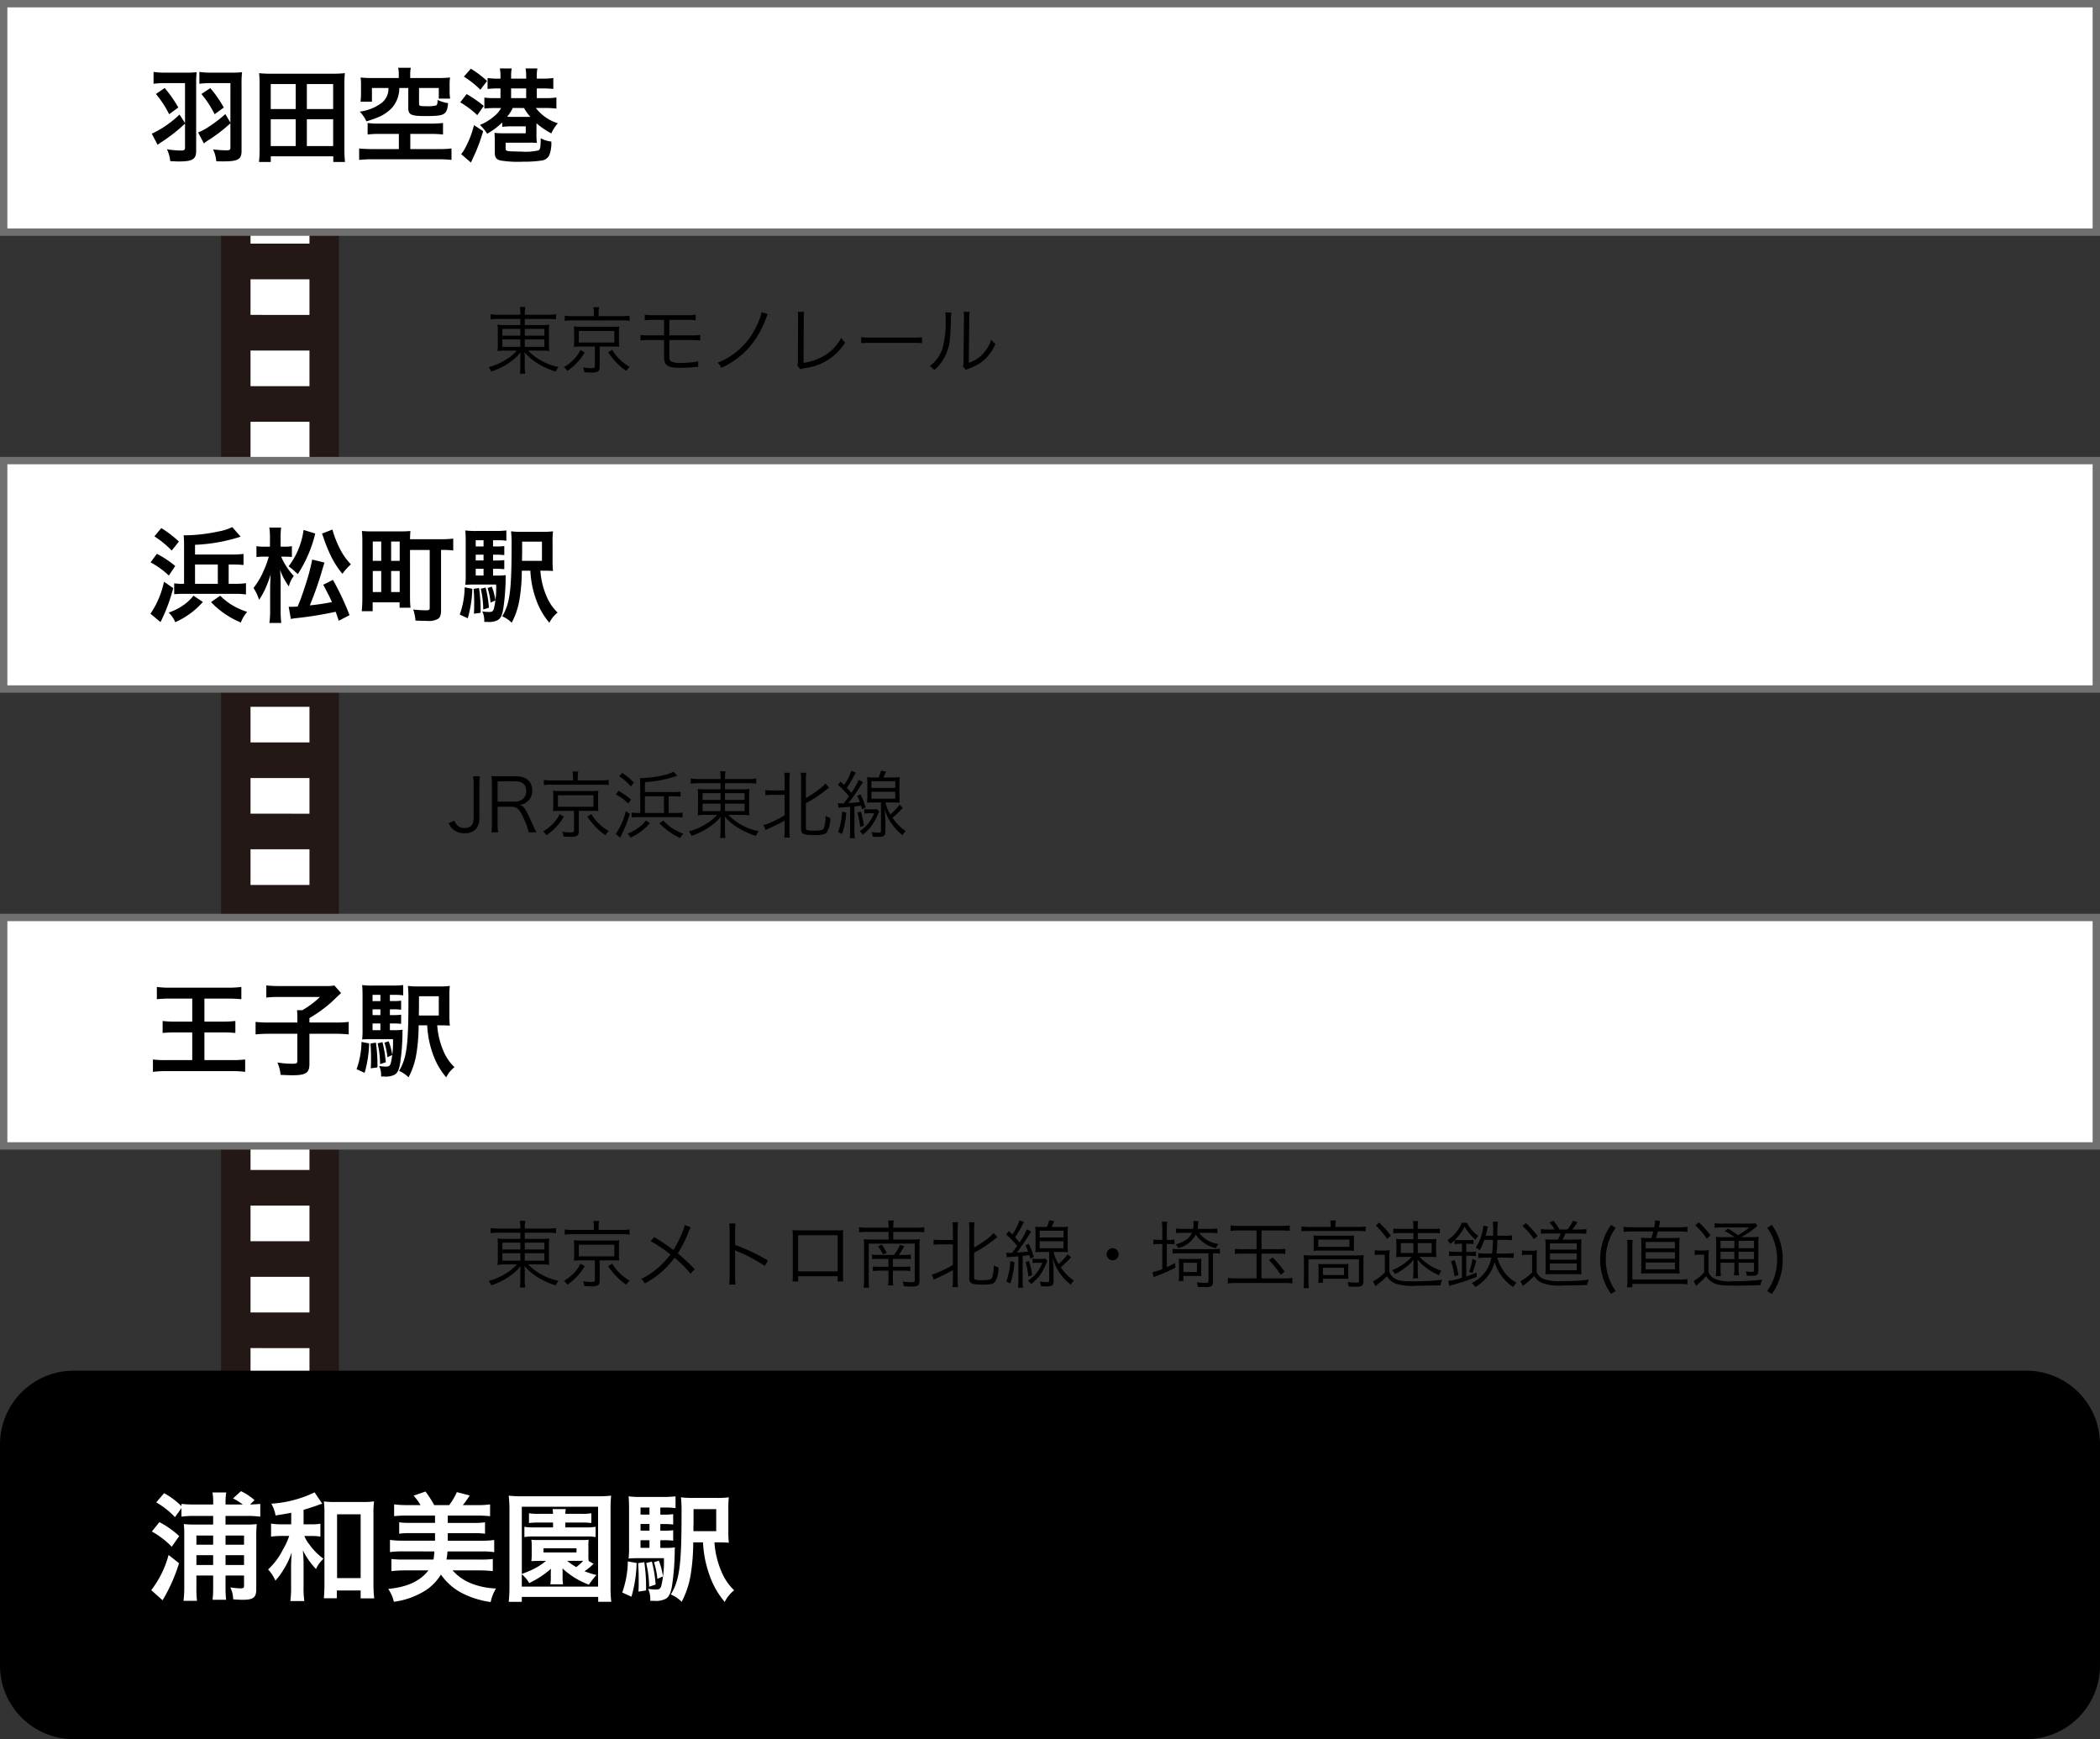
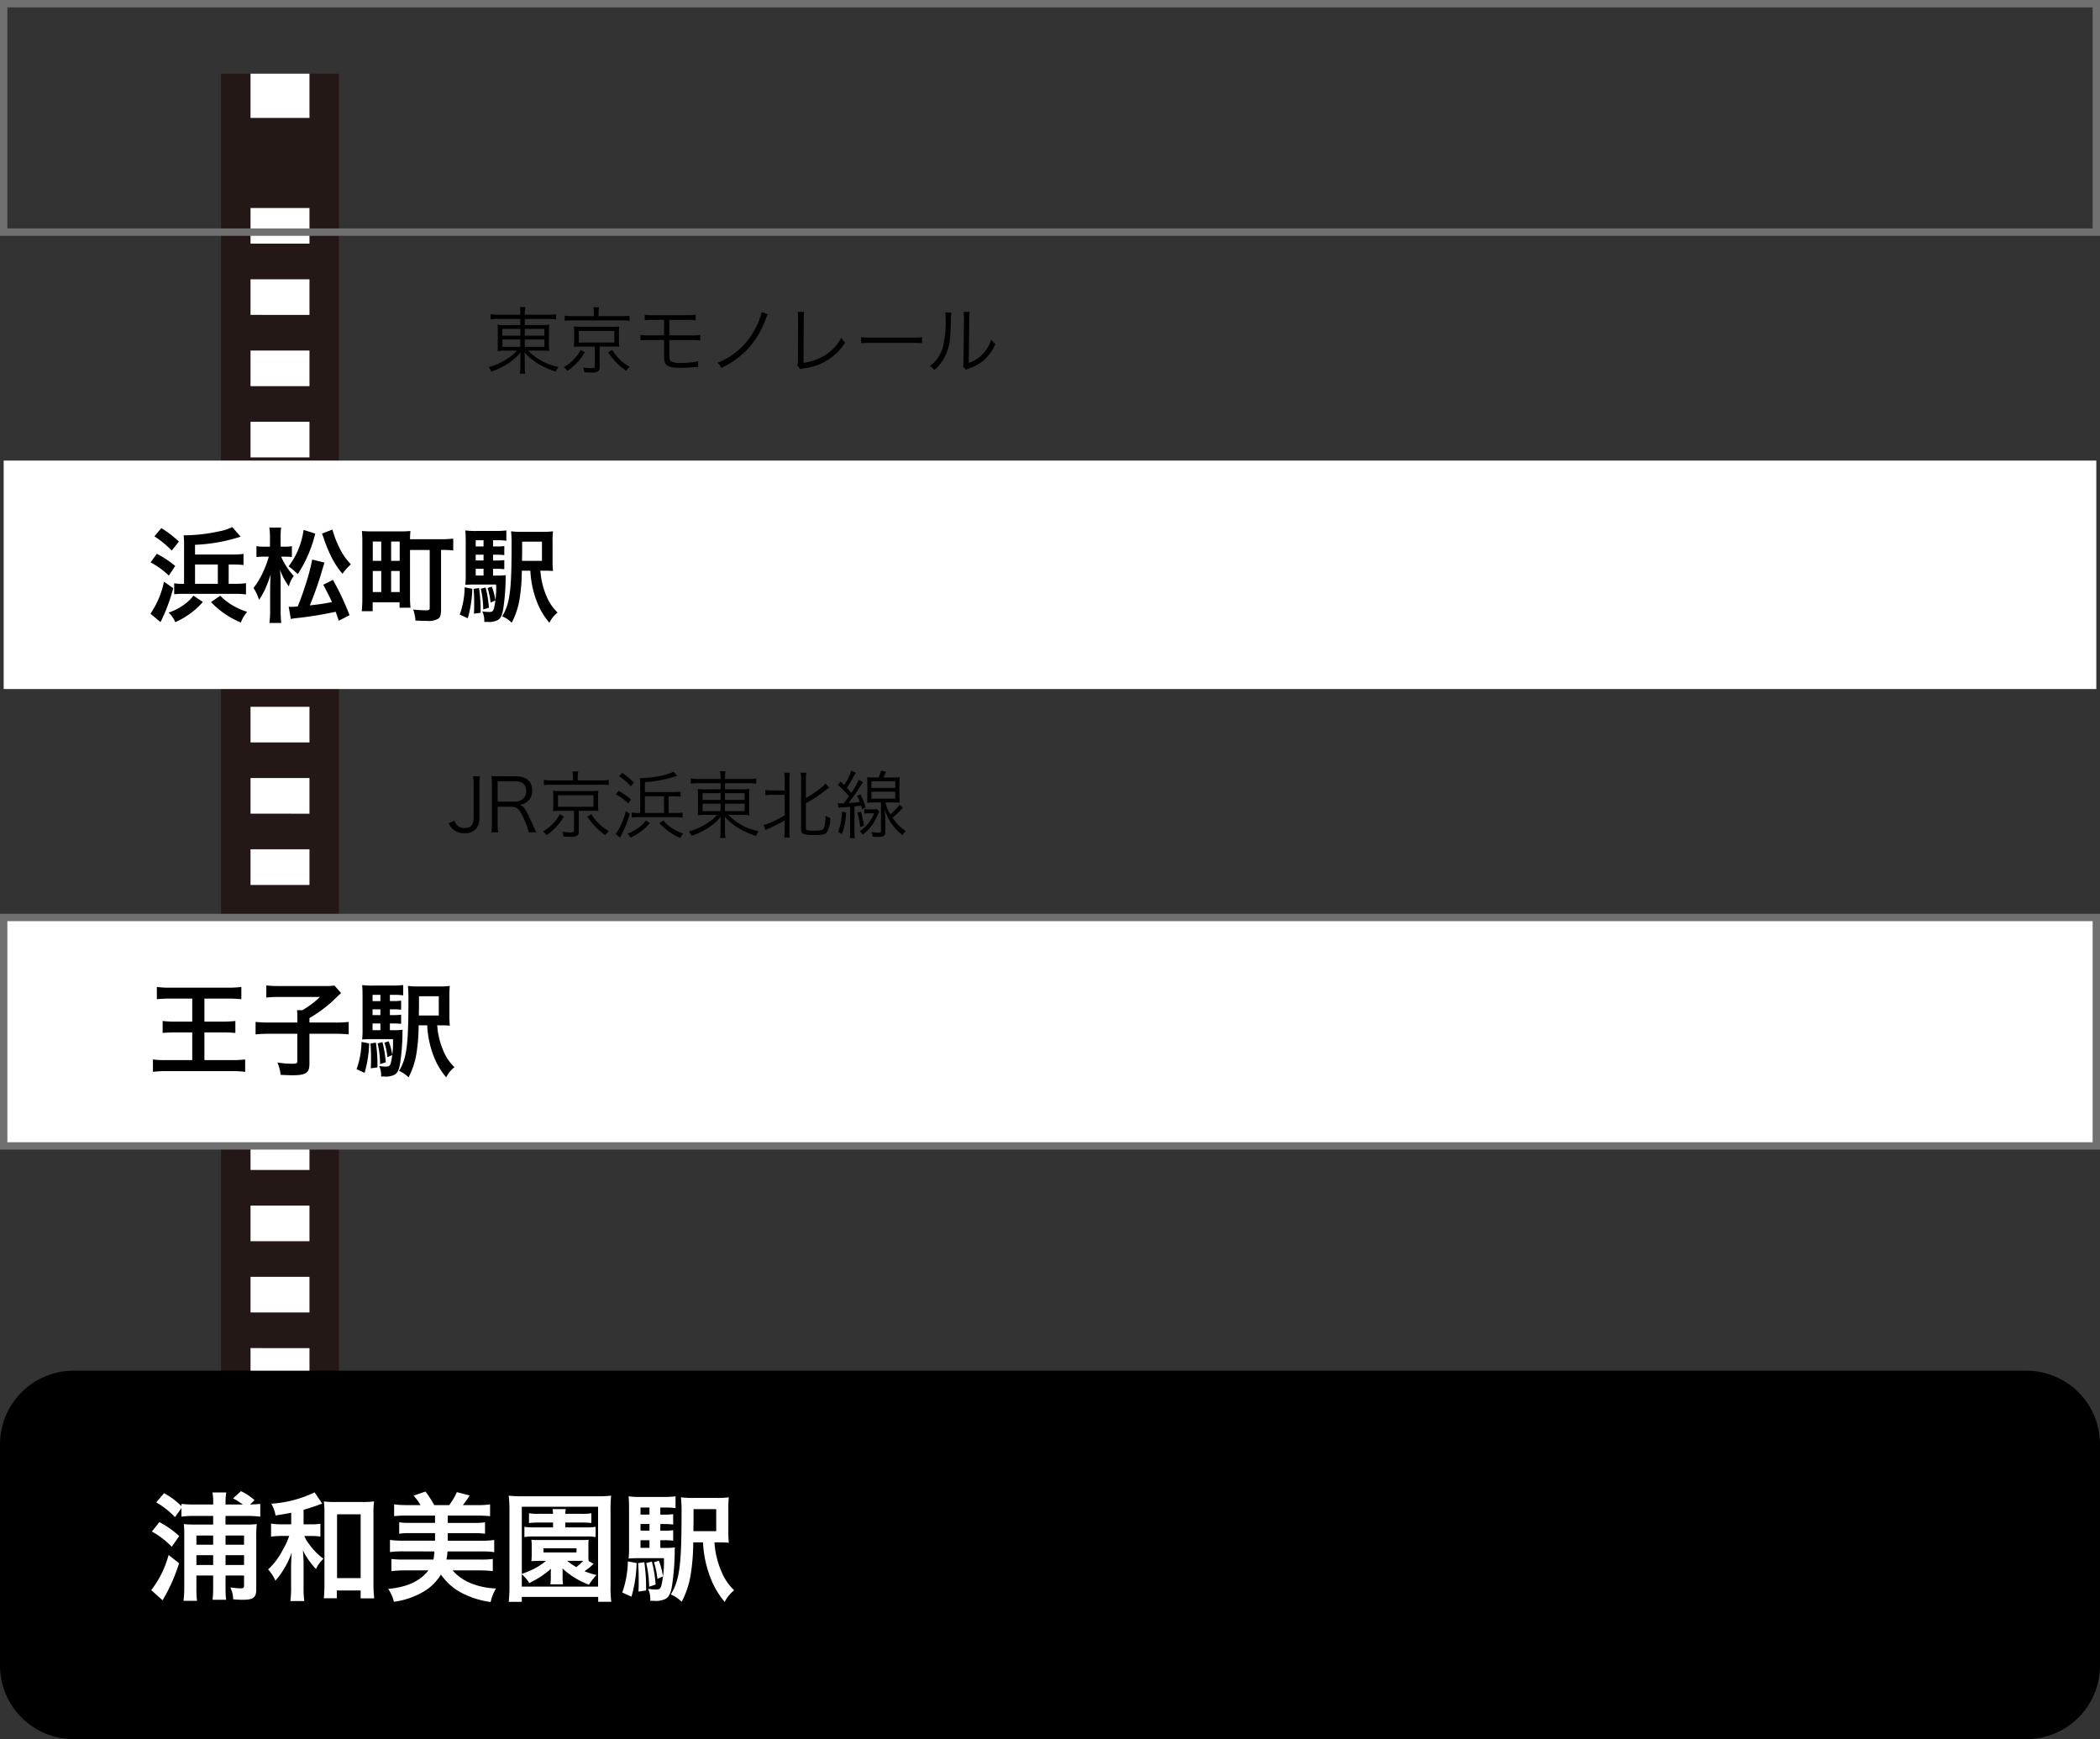
<svg xmlns="http://www.w3.org/2000/svg" width="285" height="236" viewBox="0 0 285 236">
  <rect x="0" y="0" width="285" height="236" fill="#333333" stroke="none" />
  <g id="グループ_958" data-name="グループ 958" transform="translate(-5826 -1155)">
    <path id="パス_30973" data-name="パス 30973" d="M0,0H196V16H0Z" transform="translate(5872 1165) rotate(90)" fill="#231815" />
    <path id="パス_30974" data-name="パス 30974" d="M0,0H6V8H0Z" transform="translate(5868 1165) rotate(90)" fill="#fff" />
    <path id="パス_29736" data-name="パス 29736" d="M177.771,12h-4.835V4h4.835ZM168.1,12h-4.835V4H168.1Zm-9.669,0H153.6V4h4.835Zm-9.669,0h-4.835V4h4.835Zm-9.669,0h-4.835V4h4.835Zm-9.67,0H124.59V4h4.835Zm-9.669,0h-4.835V4h4.835Zm-9.669,0h-4.835V4h4.835Zm-9.669,0H95.582V4h4.835Zm-9.669,0H85.913V4h4.835Zm-9.669,0H76.244V4h4.835Zm-9.669,0H66.574V4h4.835ZM61.74,12H56.905V4H61.74Zm-9.669,0H47.236V4h4.835ZM42.4,12H37.567V4H42.4Zm-9.67,0H27.9V4h4.835Zm-9.669,0H18.228V4h4.835Z" transform="translate(5872 1165) rotate(90)" fill="#fff" />
-     <path id="パス_30981" data-name="パス 30981" d="M0,0H6V8H0Z" transform="translate(5868 1355) rotate(90)" fill="#fff" />
    <g id="パス_30972" data-name="パス 30972" transform="translate(5826 1155)" fill="#fff">
-       <path d="M 284.5 31.5 L 0.5 31.5 L 0.5 0.5 L 284.5 0.5 L 284.5 31.5 Z" stroke="none" />
      <path d="M 1 1 L 1 31 L 284 31 L 284 1 L 1 1 M 0 0 L 285 0 L 285 32 L 0 32 L 0 0 Z" stroke="none" fill="#707070" />
    </g>
-     <path id="浦和レッズ_重点禁止6項目" data-name="浦和レッズ 重点禁止6項目" d="M5.11-4.3,4.368-5.46A13.9,13.9,0,0,1,.6-2.856l.784,1.5c.2-.14.294-.21.658-.448A21.925,21.925,0,0,0,5.11-4.228V-.952c0,.28-.126.378-.49.378A12.827,12.827,0,0,1,2.66-.742,4.993,4.993,0,0,1,3.108.868C3.738.9,4,.91,4.284.91,6.132.91,6.622.6,6.622-.518V-9.646a11.959,11.959,0,0,1,.07-1.554,13.472,13.472,0,0,1-1.6.056H2.38a9.237,9.237,0,0,1-1.54-.1v1.61a10.842,10.842,0,0,1,1.5-.084H5.11Zm6.16-.056-.686-1.162A18.548,18.548,0,0,1,8.54-3.934a8.733,8.733,0,0,1-1.652.91L7.672-1.54a6.881,6.881,0,0,1,.784-.546A21.567,21.567,0,0,0,11.27-4.27V-.952c0,.28-.112.35-.532.35a14.767,14.767,0,0,1-1.82-.126A4.7,4.7,0,0,1,9.352.882C9.8.9,9.982.9,10.262.9c2.044,0,2.52-.266,2.52-1.414V-9.646a11.444,11.444,0,0,1,.07-1.554,13.189,13.189,0,0,1-1.582.056H8.6a9.237,9.237,0,0,1-1.54-.1v1.61a11.065,11.065,0,0,1,1.512-.084h2.7ZM1.162-8.246A13.686,13.686,0,0,1,2.954-5.5L4.2-6.412A17.578,17.578,0,0,0,2.352-9.058Zm6.174,0A14.233,14.233,0,0,1,9.128-5.5l1.246-.91A16.214,16.214,0,0,0,8.54-9.044ZM26.824.98A15.315,15.315,0,0,1,26.74-.784V-9.59a11.993,11.993,0,0,1,.07-1.484A14.362,14.362,0,0,1,25.2-11H16.786a14.467,14.467,0,0,1-1.624-.07,12.658,12.658,0,0,1,.07,1.5V-.784A15.147,15.147,0,0,1,15.148.98h1.6V.21h8.484V.98ZM16.744-9.59h3.388V-6.2H16.744Zm4.9,0h3.57V-6.2h-3.57Zm-4.9,4.774h3.388v3.64H16.744Zm4.9,0h3.57v3.64h-3.57Zm12.474-5.6h-3.64a12.393,12.393,0,0,1-1.54-.07,7.4,7.4,0,0,1,.056,1.05V-8.33a7.364,7.364,0,0,1-.07,1.134h1.554V-9.058h2.24a2.439,2.439,0,0,1-1.092,2.142,6.41,6.41,0,0,1-2.8,1.064,4.772,4.772,0,0,1,.9,1.316,14.991,14.991,0,0,0,1.54-.532,5.488,5.488,0,0,0,1.96-1.33,4.105,4.105,0,0,0,.966-2.66h1.218v2.7c0,.924.378,1.106,2.254,1.106,1.694,0,2.254-.07,2.632-.336.308-.224.434-.574.518-1.414a5.146,5.146,0,0,1-1.428-.434c0,.5-.056.686-.238.756a5.076,5.076,0,0,1-1.162.1h-.07c-.238-.014-.406-.014-.5-.014-.448-.014-.546-.07-.546-.336V-9.058H39.55v1.442h1.54a6.1,6.1,0,0,1-.07-1.05v-.77a7.151,7.151,0,0,1,.056-1.05,12.531,12.531,0,0,1-1.54.07H35.672v-.476a4.2,4.2,0,0,1,.084-.91H34.034a3.727,3.727,0,0,1,.084.91Zm.014,7.588V-.77H30.478c-.6,0-1.428-.042-1.736-.084V.7A14.791,14.791,0,0,1,30.478.616H39.55A14.7,14.7,0,0,1,41.272.7V-.854A13.132,13.132,0,0,1,39.55-.77H35.686V-2.828h2.8a12.72,12.72,0,0,1,1.638.084V-4.312a13.271,13.271,0,0,1-1.652.084H31.36a10.265,10.265,0,0,1-1.47-.084v1.568a11.669,11.669,0,0,1,1.61-.084ZM48.006-6.342a3.455,3.455,0,0,1-.784.98,7.046,7.046,0,0,1-2.086,1.316,6.341,6.341,0,0,1,.98,1.19A9.558,9.558,0,0,0,48.16-4.382v.6a9.426,9.426,0,0,1,1.386-.07h1.806v.938H48.524a12.165,12.165,0,0,1-1.414-.056c.028.5.042.784.042,1.274V-.308c0,.658.182.924.728,1.078a14.766,14.766,0,0,0,3.178.168,14.945,14.945,0,0,0,2.45-.154,1.324,1.324,0,0,0,1.05-.742,4.691,4.691,0,0,0,.266-1.834,3.861,3.861,0,0,1-1.442-.448c-.014,1.274-.056,1.512-.322,1.652a7.983,7.983,0,0,1-2.394.154c-.5,0-1.47-.028-1.638-.056-.322-.056-.406-.112-.406-.336v-.812H51.73a11.092,11.092,0,0,1,1.134.028,8.234,8.234,0,0,1-.056-1.176V-4.27A10.581,10.581,0,0,0,54.824-2.9a5.2,5.2,0,0,1,.882-1.372,6.021,6.021,0,0,1-2.982-2.072h1.288a10.564,10.564,0,0,1,1.5.084V-7.77A9.375,9.375,0,0,1,54-7.686H52.85V-9h.9a13.234,13.234,0,0,1,1.344.07v-1.484a9.383,9.383,0,0,1-1.358.084H52.85v-.406a5.013,5.013,0,0,1,.084-.98h-1.61a4.963,4.963,0,0,1,.084.966v.42H49.364v-.406a5.013,5.013,0,0,1,.084-.98h-1.61a4.863,4.863,0,0,1,.084.966v.42h-.406a9.177,9.177,0,0,1-1.344-.084v1.484A12.009,12.009,0,0,1,47.516-9h.406v1.316h-.686a10.972,10.972,0,0,1-1.5-.07v1.484a13.748,13.748,0,0,1,1.5-.07Zm3.108,0a7.455,7.455,0,0,0,.854,1.2H49.532c-.308,0-.448,0-.7-.014a6.13,6.13,0,0,0,.756-1.19Zm-1.75-1.344V-9h2.044v1.316ZM42.952-10.6a12.275,12.275,0,0,1,2.24,1.778l.91-1.19a13.9,13.9,0,0,0-2.2-1.666Zm-.49,3.486a12.731,12.731,0,0,1,2.31,1.736l.882-1.246a16.118,16.118,0,0,0-2.324-1.61Zm1.862,3.094A12.478,12.478,0,0,1,43.26-1.162a5.376,5.376,0,0,1-.672,1.078l1.33,1.148c.056-.154.1-.238.35-.784a22.2,22.2,0,0,0,1.3-3.486Z" transform="translate(5846 1176)" />
    <g id="パス_30975" data-name="パス 30975" transform="translate(5826 1217)" fill="#fff">
      <path d="M 284.5 31.5 L 0.5 31.5 L 0.5 0.5 L 284.5 0.5 L 284.5 31.5 Z" stroke="none" />
-       <path d="M 1 1 L 1 31 L 284 31 L 284 1 L 1 1 M 0 0 L 285 0 L 285 32 L 0 32 L 0 0 Z" stroke="none" fill="#707070" />
    </g>
    <path id="浦和レッズ_重点禁止6項目-2" data-name="浦和レッズ 重点禁止6項目" d="M11.032-4.088V-6.706h.518a11.819,11.819,0,0,1,1.5.07V-8.148a10.3,10.3,0,0,1-1.5.084H6.468V-9.38a23.227,23.227,0,0,0,5.208-.812c.21-.056.826-.238.98-.294l-1.134-1.3a6.865,6.865,0,0,1-1.834.588,23.1,23.1,0,0,1-4.564.532h-.2a13.426,13.426,0,0,1,.056,1.54v5.04H4.732a6.61,6.61,0,0,1-1.092-.07v1.484a11.9,11.9,0,0,1,1.3-.056H11.9a10.346,10.346,0,0,1,1.484.084V-4.172a10.081,10.081,0,0,1-1.484.084Zm-1.47,0H6.468V-6.706H9.562Zm-8.61-6.44A12.842,12.842,0,0,1,3.3-8.6l.98-1.218A14.251,14.251,0,0,0,1.89-11.648ZM.434-7A11.467,11.467,0,0,1,2.912-5.208l.868-1.3A13.98,13.98,0,0,0,1.288-8.162Zm1.82,2.632A12.09,12.09,0,0,1,.42-.028L1.778,1.106c.07-.14.07-.14.168-.322.028-.056.112-.252.266-.574a24.243,24.243,0,0,0,1.3-3.71ZM8.638-1.61a11.753,11.753,0,0,0,4.046,2.772A4.717,4.717,0,0,1,13.552-.28,9.858,9.858,0,0,1,11.494-1.2a8.612,8.612,0,0,1-1.61-1.274Zm-2.38-.868A6.168,6.168,0,0,1,4.886-1.19a7.817,7.817,0,0,1-2,1.008,3.8,3.8,0,0,1,.9,1.3A10.807,10.807,0,0,0,7.532-1.624Zm16.114-4.9a28.4,28.4,0,0,1-1.008,3.724c-.308.966-.532,1.6-.966,2.646-.364.028-.644.042-.882.042A2.812,2.812,0,0,1,19.18-.98L19.474.686A5.826,5.826,0,0,1,20.3.56a48.687,48.687,0,0,0,5.25-.854c.168.448.224.6.42,1.218L27.44.168A36.416,36.416,0,0,0,25.186-4.62l-1.316.658c.658,1.26.9,1.708,1.176,2.352a28.846,28.846,0,0,1-3,.448,44.193,44.193,0,0,0,1.666-4.746c.224-.742.224-.742.322-1.064Zm-3.64-.392c.308,0,.56.014.882.042V-9.2a4.229,4.229,0,0,1-.9.07h-.63v-1.134a9.782,9.782,0,0,1,.07-1.456h-1.6a8.805,8.805,0,0,1,.084,1.456v1.134h-.812a4.722,4.722,0,0,1-1.022-.07v1.484A6.538,6.538,0,0,1,15.82-7.77h.658a12.676,12.676,0,0,1-.714,1.946,10.327,10.327,0,0,1-1.358,2.3,6.578,6.578,0,0,1,.756,1.61,9.932,9.932,0,0,0,.84-1.5,15.352,15.352,0,0,0,.728-1.946c-.028.406-.056,1.078-.07,2.016V-.5a11.532,11.532,0,0,1-.1,1.722h1.61A13.734,13.734,0,0,1,18.088-.5v-3.43c0-.812-.028-1.484-.084-2.058a8.774,8.774,0,0,0,1.2,2.254,3.578,3.578,0,0,1,.672-1.414A9.046,9.046,0,0,1,18.158-7.77Zm4.97-3.136c.112.294.112.294.364,1.036.154.434.462,1.2.686,1.666a11.57,11.57,0,0,0,1.722,2.758,8.059,8.059,0,0,1,1.148-1.288A8.373,8.373,0,0,1,26.054-9a13.141,13.141,0,0,1-.938-2.45ZM21.2-11.4a10.472,10.472,0,0,1-2.03,4.942,8.054,8.054,0,0,1,.672.532c.364.336.364.336.574.518a17.529,17.529,0,0,0,2.366-5.5ZM35.644-8.68h2.674V-.8c0,.252-.1.308-.56.308A16.023,16.023,0,0,1,36.078-.6,6.2,6.2,0,0,1,36.386.9c.476.028,1.176.042,1.568.042A2.489,2.489,0,0,0,39.48.644c.28-.21.378-.532.378-1.232V-8.68a11.808,11.808,0,0,1,1.652.07v-1.61a14.914,14.914,0,0,1-1.778.084H35.644c.014-.532.028-.8.056-1.12a14.407,14.407,0,0,1-1.484.056H30.6a14.234,14.234,0,0,1-1.484-.056A14.163,14.163,0,0,1,29.176-9.8v7.532a17.354,17.354,0,0,1-.084,1.9h1.484V-1.582H34.23V-.84h1.484a12.6,12.6,0,0,1-.07-1.344ZM30.59-9.828h1.148V-7.2H30.59Zm2.492,0h1.162V-7.2H33.082Zm-2.492,4h1.148v2.856H30.59Zm2.492,0h1.162v2.856H33.082Zm13.832-.294h.462a7.613,7.613,0,0,1,1.064.056V-7.308a7,7,0,0,1-1.064.056h-.462v-.784h.462a7.613,7.613,0,0,1,1.064.056V-9.212a7,7,0,0,1-1.064.056h-.462V-10h.63a7.266,7.266,0,0,1,1.176.07v-1.4a12.02,12.02,0,0,1-1.526.07H44.716a11.053,11.053,0,0,1-1.568-.07c.042.448.056.868.056,1.694V-5.32a11.07,11.07,0,0,1-.056,1.372c.364-.028.714-.042,1.246-.042h2.94a12.633,12.633,0,0,1-.28,3.178c-.112.448-.238.546-.7.546a5.007,5.007,0,0,1-.9-.084A2.906,2.906,0,0,1,45.724.91v.168H46.1A2.65,2.65,0,0,0,47.544.84C47.95.6,48.146.2,48.3-.7a29.226,29.226,0,0,0,.322-4.032,2.889,2.889,0,0,1,.028-.532,7.889,7.889,0,0,1-1.162.056h-.574Zm-1.288,0v.91H44.562v-.91Zm0-1.134H44.562v-.784h1.064Zm0-1.9H44.562V-10h1.064Zm8.19,3.29c.546,0,.966.014,1.232.042a13.778,13.778,0,0,1-.056-1.526V-9.7a11.534,11.534,0,0,1,.056-1.512,10.272,10.272,0,0,1-1.526.07H50.96a11.383,11.383,0,0,1-1.6-.07,16.567,16.567,0,0,1,.07,1.96c0,6.09-.238,7.868-1.274,9.576a3.942,3.942,0,0,1,1.288.868,10.362,10.362,0,0,0,1.064-3.178,24.2,24.2,0,0,0,.308-3.878h1.162a13.333,13.333,0,0,0,.784,3.934A9.981,9.981,0,0,0,54.558,1.2a3.956,3.956,0,0,1,1.12-1.386,6.455,6.455,0,0,1-1.54-2.3,10.473,10.473,0,0,1-.8-3.388ZM50.848-7.2v-.378c0-.042,0-.224.014-.518V-9.814H53.55V-7.2ZM43.064-3.612a11.507,11.507,0,0,1-.672,3.7l1.092.5a16.046,16.046,0,0,0,.616-4Zm1.218.21c.056.84.07,1.148.07,2.072,0,.49,0,.728-.028,1.3l.9-.126a20.68,20.68,0,0,0-.21-3.36Zm.966-.014A13.121,13.121,0,0,1,45.584-.6l.77-.252a15.436,15.436,0,0,0-.448-2.73Zm.924-.1a9.825,9.825,0,0,1,.406,1.974l.658-.294a8.094,8.094,0,0,0-.49-1.862Z" transform="translate(5846 1238.31)" />
    <g id="パス_30976" data-name="パス 30976" transform="translate(5826 1279)" fill="#fff">
      <path d="M 284.5 31.5 L 0.5 31.5 L 0.5 0.5 L 284.5 0.5 L 284.5 31.5 Z" stroke="none" />
      <path d="M 1 1 L 1 31 L 284 31 L 284 1 L 1 1 M 0 0 L 285 0 L 285 32 L 0 32 L 0 0 Z" stroke="none" fill="#707070" />
    </g>
    <path id="浦和レッズ_重点禁止6項目-3" data-name="浦和レッズ 重点禁止6項目" d="M6.09-9.492V-6.37H3.78a13.036,13.036,0,0,1-1.708-.084V-4.83A16.451,16.451,0,0,1,3.808-4.9H6.09v3.752H2.618A12.457,12.457,0,0,1,.756-1.232V.448A14.969,14.969,0,0,1,2.618.35h8.834a13.418,13.418,0,0,1,1.82.1v-1.68a14.634,14.634,0,0,1-1.848.084H7.742V-4.9h2.506a15.166,15.166,0,0,1,1.694.07V-6.454a15.032,15.032,0,0,1-1.694.084H7.742V-9.492h3.15a16.869,16.869,0,0,1,1.862.084v-1.666a12.888,12.888,0,0,1-1.862.1H3.122a11.967,11.967,0,0,1-1.834-.1v1.666a16.452,16.452,0,0,1,1.876-.084ZM20.356-6.244H16.632a16.983,16.983,0,0,1-1.946-.084v1.694a17.9,17.9,0,0,1,1.9-.084h3.766v3.7c0,.308-.1.364-.672.364a12.348,12.348,0,0,1-2.03-.168,5.635,5.635,0,0,1,.434,1.68C19.1.9,19.376.91,19.656.91,21.518.91,21.994.6,21.994-.63V-4.718h3.43a17.178,17.178,0,0,1,1.9.084V-6.328a15.678,15.678,0,0,1-1.9.084h-3.43v-.6A19.041,19.041,0,0,0,24.976-9c.952-.91.952-.91,1.316-1.246l-.91-1.022a5.728,5.728,0,0,1-1.218.07H17.822a13.768,13.768,0,0,1-1.68-.084v1.652a13.86,13.86,0,0,1,1.694-.084h5.586a12.3,12.3,0,0,1-2.38,1.792h-.728c.028.322.042.616.042,1.064Zm12.558.126h.462a7.613,7.613,0,0,1,1.064.056V-7.308a7,7,0,0,1-1.064.056h-.462v-.784h.462a7.613,7.613,0,0,1,1.064.056V-9.212a7,7,0,0,1-1.064.056h-.462V-10h.63a7.266,7.266,0,0,1,1.176.07v-1.4a12.02,12.02,0,0,1-1.526.07H30.716a11.053,11.053,0,0,1-1.568-.07c.042.448.056.868.056,1.694V-5.32a11.07,11.07,0,0,1-.056,1.372c.364-.028.714-.042,1.246-.042h2.94a12.633,12.633,0,0,1-.28,3.178c-.112.448-.238.546-.7.546a5.007,5.007,0,0,1-.9-.084A2.906,2.906,0,0,1,31.724.91v.168H32.1A2.65,2.65,0,0,0,33.544.84C33.95.6,34.146.2,34.3-.7a29.226,29.226,0,0,0,.322-4.032,2.889,2.889,0,0,1,.028-.532,7.889,7.889,0,0,1-1.162.056h-.574Zm-1.288,0v.91H30.562v-.91Zm0-1.134H30.562v-.784h1.064Zm0-1.9H30.562V-10h1.064Zm8.19,3.29c.546,0,.966.014,1.232.042a13.778,13.778,0,0,1-.056-1.526V-9.7a11.534,11.534,0,0,1,.056-1.512,10.272,10.272,0,0,1-1.526.07H36.96a11.383,11.383,0,0,1-1.6-.07,16.567,16.567,0,0,1,.07,1.96c0,6.09-.238,7.868-1.274,9.576a3.942,3.942,0,0,1,1.288.868,10.362,10.362,0,0,0,1.064-3.178,24.2,24.2,0,0,0,.308-3.878h1.162a13.333,13.333,0,0,0,.784,3.934A9.981,9.981,0,0,0,40.558,1.2a3.956,3.956,0,0,1,1.12-1.386,6.455,6.455,0,0,1-1.54-2.3,10.473,10.473,0,0,1-.8-3.388ZM36.848-7.2v-.378c0-.042,0-.224.014-.518V-9.814H39.55V-7.2ZM29.064-3.612a11.507,11.507,0,0,1-.672,3.7l1.092.5a16.046,16.046,0,0,0,.616-4Zm1.218.21c.056.84.07,1.148.07,2.072,0,.49,0,.728-.028,1.3l.9-.126a20.68,20.68,0,0,0-.21-3.36Zm.966-.014A13.121,13.121,0,0,1,31.584-.6l.77-.252a15.436,15.436,0,0,0-.448-2.73Zm.924-.1a9.825,9.825,0,0,1,.406,1.974l.658-.294a8.094,8.094,0,0,0-.49-1.862Z" transform="translate(5846 1300)" />
    <path id="パス_30977" data-name="パス 30977" d="M10,0H275a10,10,0,0,1,10,10V40a10,10,0,0,1-10,10H10A10,10,0,0,1,0,40V10A10,10,0,0,1,10,0Z" transform="translate(5826 1341)" />
    <path id="浦和レッズ_重点禁止6項目-4" data-name="浦和レッズ 重点禁止6項目" d="M8.928-10.288V-9.12H6.544a14.491,14.491,0,0,1-1.6-.064,11.565,11.565,0,0,1,.064,1.472v7.12a15.327,15.327,0,0,1-.1,1.824H6.736a13.905,13.905,0,0,1-.08-1.808V-2.208H8.928V-.4a13.241,13.241,0,0,1-.08,1.488h1.84a13.3,13.3,0,0,1-.08-1.456v-1.84H13.12v1.36c0,.336-.08.384-.56.384a10.712,10.712,0,0,1-1.3-.128,3.806,3.806,0,0,1,.384,1.616c.608.048.912.064,1.28.064,1.456,0,1.856-.3,1.856-1.44V-7.376a17.292,17.292,0,0,1,.064-1.808,11.779,11.779,0,0,1-1.52.064h-2.72v-1.168h3.008a12.552,12.552,0,0,1,1.712.1V-11.92c-.352.032-.592.048-1.392.08l.608-.592a7.489,7.489,0,0,0-1.84-1.216l-1.072.976a9.125,9.125,0,0,1,1.328.832H10.608v-.288a7.866,7.866,0,0,1,.1-1.344H8.832a6.423,6.423,0,0,1,.1,1.344v.288h-2.5a17.288,17.288,0,0,1-1.808-.08v.3a10.71,10.71,0,0,0-2.352-1.76L1.2-12.128a10.982,10.982,0,0,1,2.544,2l.88-1.216v1.152a12.646,12.646,0,0,1,1.728-.1Zm0,6.656H6.656V-4.96H8.928Zm1.68,0V-4.96H13.12v1.328ZM8.928-6.384H6.656V-7.632H8.928Zm1.68,0V-7.632H13.12v1.248Zm-10-1.792a11.675,11.675,0,0,1,2.7,2.064L4.32-7.552a12.275,12.275,0,0,0-2.688-1.9ZM2.88-4.992A13.545,13.545,0,0,1,.528-.224L2.064,1.152A22.831,22.831,0,0,0,4.3-3.872Zm16.64-4.16H18.288a8.17,8.17,0,0,1-1.5-.1v1.776a9.868,9.868,0,0,1,1.472-.1h.992A9.862,9.862,0,0,1,18.384-5.7a9.318,9.318,0,0,1-2,2.672,5.286,5.286,0,0,1,.992,1.52,9.521,9.521,0,0,0,1.088-1.472,11.255,11.255,0,0,0,1.12-2.336c-.064,1.12-.08,1.456-.08,1.888V-.768a13.558,13.558,0,0,1-.1,2.032H21.3a13.305,13.305,0,0,1-.1-2.032v-2.8a17.533,17.533,0,0,0-.1-2.048A10.748,10.748,0,0,0,22.88-3.088,4.417,4.417,0,0,1,23.9-4.48a8.68,8.68,0,0,1-1.936-1.968,4.085,4.085,0,0,1-.656-1.12h.816a8.275,8.275,0,0,1,1.36.08V-9.232a7.289,7.289,0,0,1-1.344.08H21.2V-11.12c.448-.128,1.456-.448,1.92-.624a.574.574,0,0,1,.176-.064c.224-.08.224-.08.336-.112l.1-.032-1.04-1.536a15.759,15.759,0,0,1-5.872,1.536,4.772,4.772,0,0,1,.576,1.6c1.1-.176,1.488-.24,2.128-.368ZM25.712-.176h3.232V.9h1.84a17.724,17.724,0,0,1-.1-2.048V-10.56a12.36,12.36,0,0,1,.08-1.7,11.316,11.316,0,0,1-1.584.08H25.52a10.936,10.936,0,0,1-1.568-.08,12.647,12.647,0,0,1,.08,1.7V-.992c0,.72-.032,1.376-.08,1.872h1.76Zm.032-10.336h3.2v8.656h-3.2Zm13.2,5.04a.016.016,0,0,1-.016.016l.032.192a.059.059,0,0,1-.016.048,2.594,2.594,0,0,0-.048.4,1.961,1.961,0,0,1-.08.448H34.832a13.354,13.354,0,0,1-1.712-.08V-2.8a15.421,15.421,0,0,1,1.84-.1h3.184C36.992-1.424,35.264-.64,32.688-.384a5.2,5.2,0,0,1,.768,1.744A10.732,10.732,0,0,0,37.872-.256a6.914,6.914,0,0,0,1.968-2.08,7.953,7.953,0,0,0,2.64,2.4,12.049,12.049,0,0,0,4.112,1.328,5.858,5.858,0,0,1,.72-1.84,10.028,10.028,0,0,1-3.328-.672A6.575,6.575,0,0,1,41.424-2.9H45.04a15.421,15.421,0,0,1,1.84.1V-4.448a12.76,12.76,0,0,1-1.712.08H40.592q.1-.6.1-.624c.032-.384.032-.384.048-.48H45.36a9.96,9.96,0,0,1,1.712.1V-7.024a12.231,12.231,0,0,1-1.712.1H40.768V-7.952h3.616a9.225,9.225,0,0,1,1.44.08V-9.424a8.979,8.979,0,0,1-1.44.08H40.768v-.992H44.8a16.385,16.385,0,0,1,1.712.08v-1.6a12.231,12.231,0,0,1-1.712.1H42.816a13.187,13.187,0,0,0,.928-1.312L42-13.52a8.651,8.651,0,0,1-1.04,1.76H38.928a14.534,14.534,0,0,0-1.184-1.84l-1.616.56a7.175,7.175,0,0,1,.944,1.28H35.2a13.054,13.054,0,0,1-1.712-.1v1.6a16.157,16.157,0,0,1,1.712-.08h3.84v.992H35.6a8.645,8.645,0,0,1-1.424-.08v1.552a9.13,9.13,0,0,1,1.424-.08h3.44v1.024H34.624a12.794,12.794,0,0,1-1.7-.1v1.648a13.5,13.5,0,0,1,1.7-.1Zm16.112-3.92v.656H52.448a6.632,6.632,0,0,1-1.28-.08v1.392a7.437,7.437,0,0,1,1.248-.08h7.2a6.934,6.934,0,0,1,1.216.08V-8.816a6.364,6.364,0,0,1-1.248.08H56.72v-.656h2.256a9.116,9.116,0,0,1,1.28.064v-1.328a6.837,6.837,0,0,1-1.28.08H56.72a4.191,4.191,0,0,1,.064-.64H54.992c.032.208.048.384.064.64h-1.92a7.08,7.08,0,0,1-1.344-.08v1.328a10.355,10.355,0,0,1,1.328-.064ZM62.96,1.36a15.474,15.474,0,0,1-.1-2.08v-10.4a16.353,16.353,0,0,1,.08-1.92,15.324,15.324,0,0,1-1.872.08H50.912a15.165,15.165,0,0,1-1.872-.08,17.7,17.7,0,0,1,.1,1.92V-.736a18.452,18.452,0,0,1-.1,2.1h1.776V.7H61.184V1.36Zm-12.144-12.9H61.168V-.7H50.816V-2.368a4.412,4.412,0,0,1,1.008,1.184A12.2,12.2,0,0,0,54.768-3.12c0,.128-.016.416-.016.512v.688a5.2,5.2,0,0,1-.064.912h1.728a4.971,4.971,0,0,1-.064-.912v-.688c0-.272,0-.272-.016-.56A10.9,10.9,0,0,0,59.92-.96a11.359,11.359,0,0,1,1.024-1.312,11.592,11.592,0,0,1-1.616-.512,8.984,8.984,0,0,0,.944-.736,3.116,3.116,0,0,1,.288-.272l-.672-.384a5.6,5.6,0,0,1-.032-.848V-6.192a6.208,6.208,0,0,1,.032-.864,8.916,8.916,0,0,1-1.056.032H53.168a9.064,9.064,0,0,1-1.056-.032,4.845,4.845,0,0,1,.048.864v1.168a6.658,6.658,0,0,1-.048.864c.336-.016.336-.016,1.056-.032H54.1a8.816,8.816,0,0,1-1.84,1.184c-.288.144-.768.336-1.44.592Zm8.016,7.344h.32a7.791,7.791,0,0,1-.944.848,8.087,8.087,0,0,1-1.232-.848Zm-5.072-1.7h4.48v.56H53.76Zm15.856-1.1h.528a8.7,8.7,0,0,1,1.216.064V-8.352a8,8,0,0,1-1.216.064h-.528v-.9h.528a8.7,8.7,0,0,1,1.216.064v-1.408a8,8,0,0,1-1.216.064h-.528v-.96h.72a8.3,8.3,0,0,1,1.344.08v-1.6a13.736,13.736,0,0,1-1.744.08H67.1a12.632,12.632,0,0,1-1.792-.08c.048.512.064.992.064,1.936V-6.08a12.65,12.65,0,0,1-.064,1.568c.416-.032.816-.048,1.424-.048H70.1a14.438,14.438,0,0,1-.32,3.632c-.128.512-.272.624-.8.624a5.722,5.722,0,0,1-1.024-.1,3.321,3.321,0,0,1,.3,1.44v.192h.432A3.029,3.029,0,0,0,70.336.96C70.8.688,71.024.224,71.2-.8a33.4,33.4,0,0,0,.368-4.608,3.3,3.3,0,0,1,.032-.608,9.016,9.016,0,0,1-1.328.064h-.656Zm-1.472,0v1.04H66.928v-1.04Zm0-1.3H66.928v-.9h1.216Zm0-2.176H66.928v-.96h1.216ZM77.5-6.7c.624,0,1.1.016,1.408.048A15.745,15.745,0,0,1,78.848-8.4v-2.688a13.181,13.181,0,0,1,.064-1.728,11.74,11.74,0,0,1-1.744.08H74.24a13.009,13.009,0,0,1-1.824-.08,18.934,18.934,0,0,1,.08,2.24c0,6.96-.272,8.992-1.456,10.944a4.506,4.506,0,0,1,1.472.992,11.842,11.842,0,0,0,1.216-3.632A27.658,27.658,0,0,0,74.08-6.7h1.328a15.237,15.237,0,0,0,.9,4.5,11.406,11.406,0,0,0,2.048,3.584,4.521,4.521,0,0,1,1.28-1.584,7.377,7.377,0,0,1-1.76-2.624A11.969,11.969,0,0,1,76.96-6.7Zm-3.392-1.52v-.432c0-.048,0-.256.016-.592v-1.968H77.2v2.992Zm-8.9,4.1A13.151,13.151,0,0,1,64.448.1L65.7.672A18.338,18.338,0,0,0,66.4-3.9Zm1.392.24c.064.96.08,1.312.08,2.368,0,.56,0,.832-.032,1.488L67.68-.176a23.634,23.634,0,0,0-.24-3.84Zm1.1-.016A15,15,0,0,1,68.1-.688l.88-.288a17.641,17.641,0,0,0-.512-3.12Zm1.056-.112a11.228,11.228,0,0,1,.464,2.256l.752-.336a9.25,9.25,0,0,0-.56-2.128Z" transform="translate(5846 1371)" fill="#fff" />
    <path id="パス_30978" data-name="パス 30978" d="M4.62-6.72v.83H2.63a5.609,5.609,0,0,1-1.11-.06,9.522,9.522,0,0,1,.04,1.08v1.45a8.634,8.634,0,0,1-.03.93l-.01.13a6.228,6.228,0,0,1,1.16-.06H4.14a5.66,5.66,0,0,1-1.4,1.17A8.261,8.261,0,0,1,.31-.18a2.491,2.491,0,0,1,.37.6A9.576,9.576,0,0,0,3.47-1.04,6.046,6.046,0,0,0,4.65-2.18c-.02.28-.03.58-.03.77V-.4A6.651,6.651,0,0,1,4.55.71h.74A5.431,5.431,0,0,1,5.22-.4V-1.42c0-.19-.01-.52-.03-.78A7.377,7.377,0,0,0,7.17-.56,11.067,11.067,0,0,0,9.42.43,2.641,2.641,0,0,1,9.8-.2,7.868,7.868,0,0,1,5.68-2.42H7.4a6.239,6.239,0,0,1,1.14.06A7.072,7.072,0,0,1,8.5-3.42V-4.89a8.814,8.814,0,0,1,.04-1.05,7.368,7.368,0,0,1-1.14.05H5.22v-.83H8.23a9.38,9.38,0,0,1,1.23.06v-.7a6.982,6.982,0,0,1-1.25.07H5.22v-.08a5.581,5.581,0,0,1,.07-.97H4.55a5.213,5.213,0,0,1,.07.97v.08H1.78A7.608,7.608,0,0,1,.57-7.36v.7a7.186,7.186,0,0,1,1.18-.06Zm0,1.35v.92H2.18v-.92Zm.6,0H7.88v.92H5.22Zm-.6,1.43v1.01H2.18V-3.94Zm.6,0H7.88v1.01H5.22ZM14.59-7.1H11.75a6.5,6.5,0,0,1-1.11-.07v.71a5.694,5.694,0,0,1,1.07-.06h6.64a5.746,5.746,0,0,1,1.09.06v-.71a6.418,6.418,0,0,1-1.11.07H15.24v-.37a3.58,3.58,0,0,1,.07-.84h-.79a4.321,4.321,0,0,1,.07.84Zm.14,4.13V-.28c0,.2-.08.24-.52.24a6.281,6.281,0,0,1-1.08-.1,2.012,2.012,0,0,1,.17.66c.34.02.76.04.98.04.84,0,1.1-.18,1.1-.75V-2.97h1.74c.38,0,.65.01.91.03-.02-.25-.03-.45-.03-.8V-4.87a6.086,6.086,0,0,1,.04-.83,6.648,6.648,0,0,1-.92.04H12.77a7.205,7.205,0,0,1-.89-.04,6.675,6.675,0,0,1,.04.83v1.13a6.237,6.237,0,0,1-.04.81,7.522,7.522,0,0,1,.89-.04ZM12.55-5.09h4.82v1.57H12.55Zm.24,2.57a4.973,4.973,0,0,1-.97,1.34,5.529,5.529,0,0,1-1.29.99,2.181,2.181,0,0,1,.46.52,7.494,7.494,0,0,0,2.36-2.51Zm3.75.34a9.869,9.869,0,0,0,1.2,1.47A7.2,7.2,0,0,0,19,.33a2.174,2.174,0,0,1,.46-.55,6.062,6.062,0,0,1-1.39-1.05,5.51,5.51,0,0,1-.98-1.26Zm7.58-1.67v2.2c0,1.25.44,1.56,2.21,1.56.46,0,1.18-.03,1.55-.06.63-.06.65-.06.75-.06a.574.574,0,0,1,.12.01V-.98a3.754,3.754,0,0,1-.87.15c-.56.05-1.11.08-1.49.08a2.713,2.713,0,0,1-1.3-.2c-.21-.13-.25-.3-.25-.93V-3.85h3.05a9.032,9.032,0,0,1,1.15.05v-.75a7.058,7.058,0,0,1-1.16.06H24.84v-2.1h2.42a8.118,8.118,0,0,1,1.15.05V-7.3a5.579,5.579,0,0,1-1.16.07h-4.6A5.527,5.527,0,0,1,21.5-7.3v.76a8.043,8.043,0,0,1,1.14-.05h1.48v2.1H22.08a6.986,6.986,0,0,1-1.16-.06v.75a9.032,9.032,0,0,1,1.15-.05Zm13.25-3.8a9.439,9.439,0,0,1-1.05,2.56A9.591,9.591,0,0,1,31.39-.78a2.363,2.363,0,0,1,.51.7,11.578,11.578,0,0,0,3.77-2.77,12.588,12.588,0,0,0,2.28-3.94,4.154,4.154,0,0,1,.25-.58Zm4.91-.03a5.169,5.169,0,0,1,.03.54v.37l-.02,5.73a1.919,1.919,0,0,1-.07.65l.4.5a2.512,2.512,0,0,1,.58-.15,7.527,7.527,0,0,0,5.51-3.49,2.547,2.547,0,0,1-.55-.63,6.053,6.053,0,0,1-2.25,2.4,7.55,7.55,0,0,1-2.86,1l.03-6.03a6.16,6.16,0,0,1,.05-.89Zm8.59,4.25a10.924,10.924,0,0,1,1.24-.04h5.8a11.44,11.44,0,0,1,1.22.04v-.81a7.887,7.887,0,0,1-1.21.05H52.11a7.074,7.074,0,0,1-1.24-.06ZM62.29-7.62a4.448,4.448,0,0,1,.04.71,13.643,13.643,0,0,1-.45,4.29,4.947,4.947,0,0,1-1.69,2.3,1.847,1.847,0,0,1,.6.54,6.113,6.113,0,0,0,1.73-2.47c.38-1.01.46-1.75.54-4.46a4.981,4.981,0,0,1,.06-.86Zm2.49-.07a4.012,4.012,0,0,1,.04.89L64.76-.95a1.685,1.685,0,0,1-.07.68l.4.46a1.666,1.666,0,0,1,.23-.11c.14-.05.14-.05.32-.12a6.592,6.592,0,0,0,1.43-.73,5.682,5.682,0,0,0,2.01-2.57,2.8,2.8,0,0,1-.56-.58,4.945,4.945,0,0,1-1.18,2A4.622,4.622,0,0,1,65.48-.76l.06-6.04a3.877,3.877,0,0,1,.06-.88Z" transform="translate(5892 1205)" />
    <path id="パス_30979" data-name="パス 30979" d="M-27.8-7.66a6.052,6.052,0,0,1,.08,1.12v4.46c0,1-.38,1.44-1.23,1.44a1.334,1.334,0,0,1-1.02-.39,1.782,1.782,0,0,1-.35-.6l-.79.33a2.54,2.54,0,0,0,.5.76,2.238,2.238,0,0,0,1.65.6,1.941,1.941,0,0,0,1.61-.63,2.344,2.344,0,0,0,.41-1.51V-6.54a6.052,6.052,0,0,1,.08-1.12Zm8.6,7.6a9.183,9.183,0,0,1-.45-.93c-.31-.69-.55-1.21-.79-1.68-.36-.71-.61-.98-1.02-1.1a2.056,2.056,0,0,0,1.08-.5,1.805,1.805,0,0,0,.6-1.47c0-1.24-.8-1.92-2.25-1.92h-2.2c-.46,0-.74-.01-1.09-.03a7.162,7.162,0,0,1,.08,1.15v5.36a6.052,6.052,0,0,1-.08,1.12h.93a6.03,6.03,0,0,1-.08-1.13V-3.53h1.85c.8,0,1.19.39,1.77,1.76a6.972,6.972,0,0,1,.59,1.71Zm-5.27-4.16V-6.97h2.43c.95,0,1.45.46,1.45,1.31a1.32,1.32,0,0,1-.38,1.01,1.6,1.6,0,0,1-1.13.43ZM-14.24-7.1h-2.84a6.5,6.5,0,0,1-1.11-.07v.71a5.694,5.694,0,0,1,1.07-.06h6.64a5.746,5.746,0,0,1,1.09.06v-.71a6.418,6.418,0,0,1-1.11.07h-3.09v-.37a3.58,3.58,0,0,1,.07-.84h-.79a4.321,4.321,0,0,1,.07.84Zm.14,4.13V-.28c0,.2-.08.24-.52.24a6.281,6.281,0,0,1-1.08-.1,2.012,2.012,0,0,1,.17.66c.34.02.76.04.98.04.84,0,1.1-.18,1.1-.75V-2.97h1.74c.38,0,.65.01.91.03-.02-.25-.03-.45-.03-.8V-4.87a6.086,6.086,0,0,1,.04-.83,6.648,6.648,0,0,1-.92.04h-4.35a7.205,7.205,0,0,1-.89-.04,6.674,6.674,0,0,1,.04.83v1.13a6.237,6.237,0,0,1-.04.81,7.522,7.522,0,0,1,.89-.04Zm-2.18-2.12h4.82v1.57h-4.82Zm.24,2.57a4.973,4.973,0,0,1-.97,1.34,5.53,5.53,0,0,1-1.29.99,2.181,2.181,0,0,1,.46.52,7.494,7.494,0,0,0,2.36-2.51Zm3.75.34a9.869,9.869,0,0,0,1.2,1.47A7.2,7.2,0,0,0-9.83.33a2.174,2.174,0,0,1,.46-.55,6.062,6.062,0,0,1-1.39-1.05,5.51,5.51,0,0,1-.98-1.26Zm11.03-.5V-4.94h.68a6.932,6.932,0,0,1,.94.05v-.69a5.488,5.488,0,0,1-.94.06h-3.9V-6.86A16.865,16.865,0,0,0-.09-7.73l-.5-.55a6.046,6.046,0,0,1-1.56.52,16.822,16.822,0,0,1-2.84.36,1.036,1.036,0,0,1-.16-.01c.03.27.04.67.04,1.21v3.52H-5.4a5.8,5.8,0,0,1-.88-.06v.67a8.267,8.267,0,0,1,.93-.04H-.31a8.467,8.467,0,0,1,.94.05v-.68a4.56,4.56,0,0,1-.94.06Zm-.63,0H-4.48V-4.94h2.59ZM-7.97-7.67A7.144,7.144,0,0,1-6.39-6.29l.43-.49a8.823,8.823,0,0,0-1.6-1.34ZM-8.42-5.2A6.914,6.914,0,0,1-6.73-3.96l.36-.55A10.044,10.044,0,0,0-8.06-5.68Zm1.35,2.27A9.1,9.1,0,0,1-8.44.18l.61.48c.08-.17.18-.37.29-.6A15.475,15.475,0,0,0-6.53-2.57Zm4.56,1.64A7.823,7.823,0,0,0-1.25-.19,7.488,7.488,0,0,0,.32.71,2.11,2.11,0,0,1,.74.13,6.859,6.859,0,0,1-.93-.72a5.2,5.2,0,0,1-1.04-.93Zm-1.84-.37a3.961,3.961,0,0,1-.97.95A6.039,6.039,0,0,1-6.84.13a1.824,1.824,0,0,1,.42.53A7.681,7.681,0,0,0-3.8-1.3ZM5.79-6.72v.83H3.8a5.609,5.609,0,0,1-1.11-.06,9.522,9.522,0,0,1,.04,1.08v1.45a8.634,8.634,0,0,1-.03.93l-.01.13a6.228,6.228,0,0,1,1.16-.06H5.31a5.66,5.66,0,0,1-1.4,1.17A8.261,8.261,0,0,1,1.48-.18a2.491,2.491,0,0,1,.37.6A9.576,9.576,0,0,0,4.64-1.04,6.046,6.046,0,0,0,5.82-2.18c-.02.28-.03.58-.03.77V-.4A6.651,6.651,0,0,1,5.72.71h.74A5.431,5.431,0,0,1,6.39-.4V-1.42c0-.19-.01-.52-.03-.78A7.377,7.377,0,0,0,8.34-.56a11.067,11.067,0,0,0,2.25.99,2.641,2.641,0,0,1,.38-.63A7.868,7.868,0,0,1,6.85-2.42H8.57a6.239,6.239,0,0,1,1.14.06,7.072,7.072,0,0,1-.04-1.06V-4.89a8.814,8.814,0,0,1,.04-1.05,7.368,7.368,0,0,1-1.14.05H6.39v-.83H9.4a9.38,9.38,0,0,1,1.23.06v-.7a6.982,6.982,0,0,1-1.25.07H6.39v-.08a5.581,5.581,0,0,1,.07-.97H5.72a5.213,5.213,0,0,1,.07.97v.08H2.95a7.608,7.608,0,0,1-1.21-.07v.7a7.186,7.186,0,0,1,1.18-.06Zm0,1.35v.92H3.35v-.92Zm.6,0H9.05v.92H6.39Zm-.6,1.43v1.01H3.35V-3.94Zm.6,0H9.05v1.01H6.39Zm8.1-1.2v2.78a16.025,16.025,0,0,1-1.98,1.01,4.83,4.83,0,0,1-.88.3l.27.69c.1-.05.23-.11.39-.19.91-.41,1.53-.72,2.2-1.1V-.4A7.487,7.487,0,0,1,14.43.66h.77a6.04,6.04,0,0,1-.06-1.05V-7.1a5.848,5.848,0,0,1,.06-1.04h-.77a7.472,7.472,0,0,1,.06,1.04v1.36H12.75a4.436,4.436,0,0,1-.88-.06v.72a5.436,5.436,0,0,1,.88-.06Zm2.88,1.13a16.739,16.739,0,0,0,2.78-1.83c.18-.15.23-.18.37-.29l-.5-.55a3.935,3.935,0,0,1-.58.57,14.407,14.407,0,0,1-2.07,1.4v-2.4a6.274,6.274,0,0,1,.06-1.03h-.77a6.315,6.315,0,0,1,.06,1.03v6.6c0,.67.33.83,1.77.83C19.5.32,19.93.24,20.17,0a3.454,3.454,0,0,0,.5-2.02,2.027,2.027,0,0,1-.63-.29,5.092,5.092,0,0,1-.23,1.69c-.14.26-.45.34-1.33.34a3.522,3.522,0,0,1-.94-.08c-.13-.05-.17-.13-.17-.31Zm4.44.63a2.555,2.555,0,0,1,.41-.05c.84-.06.84-.06,1.16-.08V-.26a7.359,7.359,0,0,1-.06,1h.7a5.557,5.557,0,0,1-.06-1V-3.57c.38-.04.46-.05.9-.11.05.17.07.25.13.49l.49-.24a10.444,10.444,0,0,0-.7-1.78L24.33-5a5.482,5.482,0,0,1,.36.83c-.61.08-.63.08-1.53.14.54-.7.97-1.31,1.3-1.82q.39-.615.66-1.02l-.58-.31a9.569,9.569,0,0,1-1,1.77c-.27-.32-.36-.42-.61-.69a14.8,14.8,0,0,0,.98-1.64,3.46,3.46,0,0,1,.24-.41l-.62-.26a6.731,6.731,0,0,1-.97,1.92c-.16-.16-.25-.24-.48-.46l-.36.47a12.277,12.277,0,0,1,1.5,1.54c-.17.23-.4.55-.7.95-.19.01-.35.01-.42.01a2.376,2.376,0,0,1-.39-.03Zm4.8-4.12a7.587,7.587,0,0,1-.94-.04,8.154,8.154,0,0,1,.04.93V-5a7.933,7.933,0,0,1-.04.93,7.981,7.981,0,0,1,.95-.04h.94V-.22c0,.16-.08.21-.34.21a6.447,6.447,0,0,1-.96-.09,1.739,1.739,0,0,1,.18.64c.19.01.56.03.75.03.73,0,.97-.17.97-.71V-1.4c0-.46-.03-.96-.1-1.86a6.172,6.172,0,0,0,1.2,2.37A5.988,5.988,0,0,0,30.5.33a1.708,1.708,0,0,1,.42-.56,6.393,6.393,0,0,1-1.79-1.8,14.693,14.693,0,0,0,1.4-1.35l-.45-.42a8.842,8.842,0,0,1-1.24,1.32,5.293,5.293,0,0,1-.68-1.63h1.01a8.011,8.011,0,0,1,.94.04,7.431,7.431,0,0,1-.04-.92V-6.6a7.8,7.8,0,0,1,.04-.94,7.77,7.77,0,0,1-.95.04H27.89c.17-.36.23-.48.36-.79l-.69-.13a4.274,4.274,0,0,1-.31.92Zm-.34.51H29.5v.91H26.27Zm0,1.43H29.5v.94H26.27Zm-3.99,2.7A8.9,8.9,0,0,1,21.74-.1l.54.27a10.623,10.623,0,0,0,.56-2.92Zm2.08.13a11.953,11.953,0,0,1,.38,1.96l.51-.19a12.494,12.494,0,0,0-.42-1.92Zm2.66-.48a2.205,2.205,0,0,1-.52.04h-.51a3.241,3.241,0,0,1-.69-.05v.63a3.312,3.312,0,0,1,.68-.05h.65A5.089,5.089,0,0,1,24.67-.2a1.556,1.556,0,0,1,.43.46,7.7,7.7,0,0,0,1.04-1,6.888,6.888,0,0,0,.88-1.48,6.852,6.852,0,0,1,.3-.66Z" transform="translate(5918 1268)" />
-     <path id="パス_30980" data-name="パス 30980" d="M4.62-6.72v.83H2.63a5.609,5.609,0,0,1-1.11-.06,9.522,9.522,0,0,1,.04,1.08v1.45a8.634,8.634,0,0,1-.03.93l-.01.13a6.228,6.228,0,0,1,1.16-.06H4.14a5.66,5.66,0,0,1-1.4,1.17A8.261,8.261,0,0,1,.31-.18a2.491,2.491,0,0,1,.37.6A9.576,9.576,0,0,0,3.47-1.04,6.046,6.046,0,0,0,4.65-2.18c-.02.28-.03.58-.03.77V-.4A6.651,6.651,0,0,1,4.55.71h.74A5.431,5.431,0,0,1,5.22-.4V-1.42c0-.19-.01-.52-.03-.78A7.377,7.377,0,0,0,7.17-.56,11.067,11.067,0,0,0,9.42.43,2.641,2.641,0,0,1,9.8-.2,7.868,7.868,0,0,1,5.68-2.42H7.4a6.239,6.239,0,0,1,1.14.06A7.072,7.072,0,0,1,8.5-3.42V-4.89a8.814,8.814,0,0,1,.04-1.05,7.368,7.368,0,0,1-1.14.05H5.22v-.83H8.23a9.38,9.38,0,0,1,1.23.06v-.7a6.982,6.982,0,0,1-1.25.07H5.22v-.08a5.581,5.581,0,0,1,.07-.97H4.55a5.213,5.213,0,0,1,.07.97v.08H1.78A7.608,7.608,0,0,1,.57-7.36v.7a7.186,7.186,0,0,1,1.18-.06Zm0,1.35v.92H2.18v-.92Zm.6,0H7.88v.92H5.22Zm-.6,1.43v1.01H2.18V-3.94Zm.6,0H7.88v1.01H5.22ZM14.59-7.1H11.75a6.5,6.5,0,0,1-1.11-.07v.71a5.694,5.694,0,0,1,1.07-.06h6.64a5.746,5.746,0,0,1,1.09.06v-.71a6.418,6.418,0,0,1-1.11.07H15.24v-.37a3.58,3.58,0,0,1,.07-.84h-.79a4.321,4.321,0,0,1,.07.84Zm.14,4.13V-.28c0,.2-.08.24-.52.24a6.281,6.281,0,0,1-1.08-.1,2.012,2.012,0,0,1,.17.66c.34.02.76.04.98.04.84,0,1.1-.18,1.1-.75V-2.97h1.74c.38,0,.65.01.91.03-.02-.25-.03-.45-.03-.8V-4.87a6.086,6.086,0,0,1,.04-.83,6.648,6.648,0,0,1-.92.04H12.77a7.205,7.205,0,0,1-.89-.04,6.675,6.675,0,0,1,.04.83v1.13a6.237,6.237,0,0,1-.04.81,7.522,7.522,0,0,1,.89-.04ZM12.55-5.09h4.82v1.57H12.55Zm.24,2.57a4.973,4.973,0,0,1-.97,1.34,5.529,5.529,0,0,1-1.29.99,2.181,2.181,0,0,1,.46.52,7.494,7.494,0,0,0,2.36-2.51Zm3.75.34a9.869,9.869,0,0,0,1.2,1.47A7.2,7.2,0,0,0,19,.33a2.174,2.174,0,0,1,.46-.55,6.062,6.062,0,0,1-1.39-1.05,5.51,5.51,0,0,1-.98-1.26ZM26.92-7.77a4.374,4.374,0,0,1-.35,1.06,13.742,13.742,0,0,1-1.18,2.33,28.723,28.723,0,0,0-2.6-1.74l-.5.53a18.938,18.938,0,0,1,2.69,1.81A10.652,10.652,0,0,1,21-.44a1.782,1.782,0,0,1,.52.6,11.941,11.941,0,0,0,4.02-3.48,14.317,14.317,0,0,1,2.18,2.17l.56-.62a25.708,25.708,0,0,0-2.3-2.15,16.356,16.356,0,0,0,1.47-2.92,2.816,2.816,0,0,1,.31-.61ZM33.82.31a6.8,6.8,0,0,1-.05-1.06V-3.76a3.493,3.493,0,0,0-.04-.59l.02-.01a1.1,1.1,0,0,0,.31.17,20.389,20.389,0,0,1,3.73,1.98l.43-.74a24.8,24.8,0,0,0-4.45-2.11V-6.93a6.277,6.277,0,0,1,.05-1.04h-.86a5.929,5.929,0,0,1,.06,1.02V-.74A6.432,6.432,0,0,1,32.96.31ZM47.68-.82v.71h.76c-.02-.21-.03-.47-.03-.77V-6.29a5.424,5.424,0,0,1,.03-.78,5.2,5.2,0,0,1-.78.03H42.33a7.2,7.2,0,0,1-.78-.03,5.129,5.129,0,0,1,.04.78V-.86a5.2,5.2,0,0,1-.04.75h.77V-.82Zm0-.65H42.32V-6.38h5.36Zm5.57-2.24a5.317,5.317,0,0,1-.9-.05v.64a5.213,5.213,0,0,1,.87-.05h1.35V-2.1H53.38a5.583,5.583,0,0,1-.92-.05v.63a5.9,5.9,0,0,1,.91-.05h1.2v.88A8.616,8.616,0,0,1,54.52.43h.71A8.413,8.413,0,0,1,55.18-.7v-.87h1.48a5.418,5.418,0,0,1,.88.05v-.63a5.2,5.2,0,0,1-.88.05H55.18V-3.17h1.56a5.57,5.57,0,0,1,.88.05v-.64a5.127,5.127,0,0,1-.88.05h-.76a8.468,8.468,0,0,0,.75-1.19l-.6-.18a5.365,5.365,0,0,1-.79,1.37Zm-1.64-3.7a6.285,6.285,0,0,1-1.02-.07v.71a7.261,7.261,0,0,1,1.02-.06H54.6V-5.8H52.13a7.564,7.564,0,0,1-.91-.04,7.307,7.307,0,0,1,.04.86V-.33A6.925,6.925,0,0,1,51.2.73h.75A5.914,5.914,0,0,1,51.9-.3V-5.24h6.25V-.26c0,.21-.1.26-.48.26a6.424,6.424,0,0,1-1.19-.11,1.743,1.743,0,0,1,.17.65c.39.03.72.05,1.04.05.87,0,1.1-.17,1.1-.8V-5a6.743,6.743,0,0,1,.04-.84,7.177,7.177,0,0,1-.9.04h-2.7V-6.83h3.18a7.833,7.833,0,0,1,1.03.06v-.71a5.225,5.225,0,0,1-1.03.07H55.23a5.005,5.005,0,0,1,.07-.97h-.77a4.806,4.806,0,0,1,.07.97Zm1.56,2.54a5.827,5.827,0,0,1,.66,1.1l.51-.22a10.232,10.232,0,0,0-.65-1.11Zm10.15-.27v2.78a16.025,16.025,0,0,1-1.98,1.01,4.83,4.83,0,0,1-.88.3l.27.69c.1-.05.23-.11.39-.19.91-.41,1.53-.72,2.2-1.1V-.4A7.487,7.487,0,0,1,63.26.66h.77a6.04,6.04,0,0,1-.06-1.05V-7.1a5.848,5.848,0,0,1,.06-1.04h-.77a7.472,7.472,0,0,1,.06,1.04v1.36H61.58a4.436,4.436,0,0,1-.88-.06v.72a5.436,5.436,0,0,1,.88-.06ZM66.2-4.01a16.738,16.738,0,0,0,2.78-1.83c.18-.15.23-.18.37-.29l-.5-.55a3.935,3.935,0,0,1-.58.57,14.407,14.407,0,0,1-2.07,1.4v-2.4a6.273,6.273,0,0,1,.06-1.03h-.77a6.314,6.314,0,0,1,.06,1.03v6.6c0,.67.33.83,1.77.83C68.33.32,68.76.24,69,0a3.454,3.454,0,0,0,.5-2.02,2.027,2.027,0,0,1-.63-.29,5.092,5.092,0,0,1-.23,1.69c-.14.26-.45.34-1.33.34a3.522,3.522,0,0,1-.94-.08c-.13-.05-.17-.13-.17-.31Zm4.44.63a2.555,2.555,0,0,1,.41-.05c.84-.06.84-.06,1.16-.08V-.26a7.359,7.359,0,0,1-.06,1h.7a5.558,5.558,0,0,1-.06-1V-3.57c.38-.04.46-.05.9-.11.05.17.07.25.13.49l.49-.24a10.444,10.444,0,0,0-.7-1.78L73.16-5a5.482,5.482,0,0,1,.36.83c-.61.08-.63.08-1.53.14.54-.7.97-1.31,1.3-1.82q.39-.615.66-1.02l-.58-.31a9.569,9.569,0,0,1-1,1.77c-.27-.32-.36-.42-.61-.69a14.8,14.8,0,0,0,.98-1.64,3.46,3.46,0,0,1,.24-.41l-.62-.26a6.731,6.731,0,0,1-.97,1.92c-.16-.16-.25-.24-.48-.46l-.36.47a12.277,12.277,0,0,1,1.5,1.54c-.17.23-.4.55-.7.95-.19.01-.35.01-.42.01a2.376,2.376,0,0,1-.39-.03Zm4.8-4.12a7.587,7.587,0,0,1-.94-.04,8.154,8.154,0,0,1,.04.93V-5a7.933,7.933,0,0,1-.04.93,7.981,7.981,0,0,1,.95-.04h.94V-.22c0,.16-.08.21-.34.21a6.447,6.447,0,0,1-.96-.09,1.738,1.738,0,0,1,.18.64c.19.01.56.03.75.03.73,0,.97-.17.97-.71V-1.4c0-.46-.03-.96-.1-1.86a6.172,6.172,0,0,0,1.2,2.37A5.988,5.988,0,0,0,79.33.33a1.708,1.708,0,0,1,.42-.56,6.394,6.394,0,0,1-1.79-1.8,14.693,14.693,0,0,0,1.4-1.35l-.45-.42a8.843,8.843,0,0,1-1.24,1.32,5.293,5.293,0,0,1-.68-1.63H78a8.011,8.011,0,0,1,.94.04,7.432,7.432,0,0,1-.04-.92V-6.6a7.8,7.8,0,0,1,.04-.94,7.77,7.77,0,0,1-.95.04H76.72c.17-.36.23-.48.36-.79l-.69-.13a4.274,4.274,0,0,1-.31.92Zm-.34.51h3.23v.91H75.1Zm0,1.43h3.23v.94H75.1Zm-3.99,2.7A8.9,8.9,0,0,1,70.57-.1l.54.27a10.623,10.623,0,0,0,.56-2.92Zm2.08.13a11.952,11.952,0,0,1,.38,1.96l.51-.19a12.494,12.494,0,0,0-.42-1.92Zm2.66-.48a2.205,2.205,0,0,1-.52.04h-.51a3.241,3.241,0,0,1-.69-.05v.63a3.312,3.312,0,0,1,.68-.05h.65A5.089,5.089,0,0,1,73.5-.2a1.556,1.556,0,0,1,.43.46,7.7,7.7,0,0,0,1.04-1,6.888,6.888,0,0,0,.88-1.48,6.851,6.851,0,0,1,.3-.66ZM85-4.62a.824.824,0,0,0-.82.82.824.824,0,0,0,.82.82.824.824,0,0,0,.82-.82A.824.824,0,0,0,85-4.62ZM98.18-6.71a10.289,10.289,0,0,1,1.03.05V-7.3a7.084,7.084,0,0,1-1.04.06H96.53a4.929,4.929,0,0,0,.06-.58,2.99,2.99,0,0,1,.05-.47l-.69-.01a2.4,2.4,0,0,1,.03.37,3.089,3.089,0,0,1-.07.69H94.53a5.982,5.982,0,0,1-.92-.06v.64a5.449,5.449,0,0,1,.91-.05h1.24a2.345,2.345,0,0,1-.95,1.06,5.116,5.116,0,0,1-1.26.51,1.555,1.555,0,0,1,.35.51,3.608,3.608,0,0,0,2.37-1.83,4.666,4.666,0,0,0,2.75,1.84,2.207,2.207,0,0,1,.34-.57,3.971,3.971,0,0,1-2.62-1.52Zm-6.44.96h-.37a3.8,3.8,0,0,1-.84-.06v.68a3.959,3.959,0,0,1,.84-.06h.37v3.41a7.964,7.964,0,0,1-1.34.42l.18.67c.11-.05.18-.08.35-.15a18.325,18.325,0,0,0,2.59-1.15l-.04-.63c-.51.28-.7.38-1.12.57V-5.19h.23a6.073,6.073,0,0,1,.8.04v-.66a3.164,3.164,0,0,1-.8.06h-.23V-7.27a5.236,5.236,0,0,1,.06-.94h-.74a6.5,6.5,0,0,1,.06.95Zm6.27,1.82V-.16c0,.2-.07.24-.43.24A10.8,10.8,0,0,1,96.41.01a2.245,2.245,0,0,1,.16.63c.4.01.7.02,1.01.02a1.769,1.769,0,0,0,.77-.1c.19-.1.27-.29.27-.62V-3.93h.08a4.459,4.459,0,0,1,.86.06v-.68a4.746,4.746,0,0,1-.87.06H94.06a5.072,5.072,0,0,1-.92-.06v.68a6.228,6.228,0,0,1,1-.06Zm-.99,1.55c0-.37.01-.6.03-.81a7.55,7.55,0,0,1-.79.03H94.78a7.639,7.639,0,0,1-.8-.03c.02.29.03.46.03.8V-1a6.18,6.18,0,0,1-.04.83h.63V-.86h1.68c.32,0,.56.01.77.03a8,8,0,0,1-.03-.81ZM94.6-2.64h1.84v1.25H94.6Zm9.93-4.39v2.54h-1.87a6.636,6.636,0,0,1-1.07-.06v.71a10.135,10.135,0,0,1,1.07-.04h1.87V-.53H101.8a8.7,8.7,0,0,1-1.16-.06V.17A7.58,7.58,0,0,1,101.8.1h6.5a6.626,6.626,0,0,1,1.09.07V-.59a6.506,6.506,0,0,1-1.07.06h-3.11V-3.88h2.19a9.907,9.907,0,0,1,1.03.04v-.71a5.716,5.716,0,0,1-1.04.06h-2.18V-7.03h2.67a9.353,9.353,0,0,1,1.16.06v-.75a7.136,7.136,0,0,1-1.17.07h-5.74A6.45,6.45,0,0,1,101-7.72v.75a8.515,8.515,0,0,1,1.13-.06ZM106.22-3a12.62,12.62,0,0,1,1.59,1.99l.53-.42a14.769,14.769,0,0,0-1.61-1.94Zm8.37-4.51h-2.95a7.011,7.011,0,0,1-1.01-.06v.66a7.429,7.429,0,0,1,.99-.05h6.73a7.429,7.429,0,0,1,.99.05v-.66a7,7,0,0,1-.99.06h-3.12v-.2a3.477,3.477,0,0,1,.06-.67h-.76a3.661,3.661,0,0,1,.06.68Zm-2.3,2.47a7.332,7.332,0,0,1-.03.78,8.276,8.276,0,0,1,.9-.04h3.69a7.747,7.747,0,0,1,.92.04,5.059,5.059,0,0,1-.03-.78v-.54c0-.34.01-.48.03-.77a6.813,6.813,0,0,1-.85.04h-3.71a7.981,7.981,0,0,1-.95-.04c.02.21.03.44.03.76Zm.61-.75h4.23v.98H112.9ZM110.96-.22A7.207,7.207,0,0,1,110.9.79h.74a6.217,6.217,0,0,1-.06-1.02V-3.11h6.85V-.18c0,.2-.05.23-.41.23a7.671,7.671,0,0,1-1.13-.09,2.009,2.009,0,0,1,.13.62c.64.03.7.03.93.03.53,0,.7-.03.86-.14s.23-.28.23-.62V-2.8a8.135,8.135,0,0,1,.04-.88,7.723,7.723,0,0,1-.97.04h-6.2a9.209,9.209,0,0,1-.99-.04,8.4,8.4,0,0,1,.04.9Zm6.02-1.59a5.889,5.889,0,0,1,.03-.68c-.26.02-.5.03-.88.03h-2.4c-.37,0-.58-.01-.81-.03a7.175,7.175,0,0,1,.03.73v1a5.817,5.817,0,0,1-.05.83h.65V-.48h2.54c.35,0,.66.01.92.03a6.123,6.123,0,0,1-.03-.71Zm-3.44-.15h2.86v.98h-2.86Zm12.28-4.72v.84h-1.38a6.942,6.942,0,0,1-.97-.05,8.89,8.89,0,0,1,.04.95v.62a8.306,8.306,0,0,1-.04.92,7.955,7.955,0,0,1,.96-.04h1.15a6,6,0,0,1-.66.63,7.655,7.655,0,0,1-2,1.18,2.059,2.059,0,0,1,.4.52,7.6,7.6,0,0,0,1.54-.98,5.487,5.487,0,0,0,1-.99,6.584,6.584,0,0,0-.04.86v.87a4.87,4.87,0,0,1-.06.81h.71a4.956,4.956,0,0,1-.06-.81v-.86c0-.33-.01-.65-.03-.88A6.042,6.042,0,0,0,127.5-2a8.19,8.19,0,0,0,1.79,1.04,2.058,2.058,0,0,1,.34-.59,7.376,7.376,0,0,1-2.06-1.08,7.038,7.038,0,0,1-.93-.81h1.34a7.542,7.542,0,0,1,.96.04,7.691,7.691,0,0,1-.04-.94v-.65a7.28,7.28,0,0,1,.04-.9,6.58,6.58,0,0,1-.94.05h-1.59v-.84h2.15a3.95,3.95,0,0,1,.85.06V-7.3a4.3,4.3,0,0,1-.91.06h-2.09v-.35a3.763,3.763,0,0,1,.06-.71h-.71a3.912,3.912,0,0,1,.06.73v.33h-1.76a4.722,4.722,0,0,1-.96-.06v.68a4.351,4.351,0,0,1,.91-.06Zm0,1.37v1.34h-1.71V-5.31Zm.59,0h1.89v1.34h-1.89Zm-5.7-2.39a10.631,10.631,0,0,1,1.55,1.83l.51-.45a13.476,13.476,0,0,0-1.6-1.78Zm-.13,4.01a3.917,3.917,0,0,1,.73-.05h.63v2.42a6.419,6.419,0,0,1-1.61,1.2l.33.66c.15-.13.26-.22.39-.32a9.261,9.261,0,0,0,1.18-1.04,2.4,2.4,0,0,0,1.14.99,7.048,7.048,0,0,0,2.86.3c1.13,0,2.23-.02,3.26-.06a2.512,2.512,0,0,1,.23-.74,35.425,35.425,0,0,1-4.37.2c-1.65,0-2.31-.28-2.79-1.21V-3.29a7.636,7.636,0,0,1,.05-1.06,4.6,4.6,0,0,1-.77.05h-.49a4.052,4.052,0,0,1-.77-.05Zm11.83-1.53v1.1h-.81a7.566,7.566,0,0,1-.94-.05v.63a6.106,6.106,0,0,1,.93-.05h.82V-.62a7.958,7.958,0,0,1-1.87.43l.17.69c.3-.1.39-.13.64-.2a28.749,28.749,0,0,0,3.07-1.04l-.02-.57c-.69.28-.94.37-1.41.52v-2.8h.42a5.612,5.612,0,0,1,.9.05v-.63a5.537,5.537,0,0,1-.9.05h-.42v-1.1h.31a4.218,4.218,0,0,1,.67.04v-.58a3.929,3.929,0,0,1-.66.04h-1.23a5.531,5.531,0,0,1-.63-.03,6.492,6.492,0,0,0,1.32-1.81,6.227,6.227,0,0,0,1.5,1.79,2.031,2.031,0,0,1,.36-.54,4.623,4.623,0,0,1-1.54-1.76h-.7a5.355,5.355,0,0,1-1.96,2.37,1.292,1.292,0,0,1,.38.51,6.417,6.417,0,0,0,.6-.52v.53a4.59,4.59,0,0,1,.66-.04Zm4.21-.54a16.87,16.87,0,0,1-.13,1.86h-.87a6.766,6.766,0,0,1-1-.06v.68a6.915,6.915,0,0,1,1.01-.06h.77a4.813,4.813,0,0,1-.99,2.15A4.814,4.814,0,0,1,133.74.1a1.614,1.614,0,0,1,.46.55,5.517,5.517,0,0,0,2.65-3.39,6.212,6.212,0,0,0,2.52,3.4,1.938,1.938,0,0,1,.44-.59,5.244,5.244,0,0,1-1.85-1.73,6.231,6.231,0,0,1-.76-1.68h1.2a8.518,8.518,0,0,1,1.03.06v-.68a6.9,6.9,0,0,1-1.04.06H137.1c.06-.51.09-.94.12-1.86h.98a8.069,8.069,0,0,1,1.01.06v-.67a6.067,6.067,0,0,1-1.03.06h-.95a10.59,10.59,0,0,1,.06-1.9h-.7a9.007,9.007,0,0,1,.05,1.32v.58h-1.02c.08-.25.12-.44.18-.71s.06-.29.12-.53l-.62-.14a2.7,2.7,0,0,1-.07.6,6.429,6.429,0,0,1-.95,2.4,1.679,1.679,0,0,1,.53.35,7.707,7.707,0,0,0,.63-1.42ZM131.93-.99a11.539,11.539,0,0,0-.51-2.03l-.5.17a10.235,10.235,0,0,1,.48,2.06Zm1.9-.26a10.363,10.363,0,0,0,.5-1.7l-.51-.2a6.8,6.8,0,0,1-.44,1.72Zm10.31-5.91a5.85,5.85,0,0,1-1.02-.06v.64a9.141,9.141,0,0,1,1.01-.04h1.68a5.425,5.425,0,0,1-.38.83h-.67a8.814,8.814,0,0,1-1.05-.04,8.832,8.832,0,0,1,.05.98v2.81c0,.34-.01.67-.03.97.26-.02.64-.03.98-.03h3.18c.29,0,.54.01.74.03a10.284,10.284,0,0,1-.04-1.03V-4.82c0-.39.01-.7.04-1.01a6.957,6.957,0,0,1-.96.04h-1.61a5.606,5.606,0,0,0,.38-.83h1.86a7.9,7.9,0,0,1,.99.05v-.65a5.759,5.759,0,0,1-.99.06h-.92a7.655,7.655,0,0,0,.7-.98l-.59-.22a5.8,5.8,0,0,1-.77,1.2h-1.07a10.484,10.484,0,0,0-.82-1.19l-.54.24a6.286,6.286,0,0,1,.7.95Zm.21,1.89h3.64v.84h-3.64Zm0,1.35h3.64v.86h-3.64Zm-.01,1.37h3.65v.92h-3.65Zm-3.72-5.08a8.469,8.469,0,0,1,1.55,1.79l.5-.44a12.9,12.9,0,0,0-1.59-1.76Zm-.06,3.95a3.741,3.741,0,0,1,.72-.05h.65v2.39a6.342,6.342,0,0,1-1.59,1.19l.34.66a1.688,1.688,0,0,1,.23-.2,10.372,10.372,0,0,0,1.3-1.16,2.382,2.382,0,0,0,1.04.93,6.352,6.352,0,0,0,2.77.36c.85,0,2.35-.03,3.38-.07a2.5,2.5,0,0,1,.24-.73,25.98,25.98,0,0,1-3.47.2,7.546,7.546,0,0,1-2.62-.26,1.751,1.751,0,0,1-1-.94V-3.29a9.871,9.871,0,0,1,.04-1.04,4.284,4.284,0,0,1-.75.05h-.52a3.876,3.876,0,0,1-.76-.05Zm12.71,4.87a7.092,7.092,0,0,1-1-2.02,7.427,7.427,0,0,1-.34-2.27,7.363,7.363,0,0,1,.34-2.26,7.092,7.092,0,0,1,1-2.02l-.63-.4a8.171,8.171,0,0,0-1.06,2.08,8.141,8.141,0,0,0-.41,2.6,8.141,8.141,0,0,0,.41,2.6,8.054,8.054,0,0,0,1.06,2.09Zm2.11-8.65a6.25,6.25,0,0,1-1.03-.07v.7a8.6,8.6,0,0,1,1.02-.06h3c-.08.34-.14.53-.25.89h-.26a11.371,11.371,0,0,1-1.15-.04,9.909,9.909,0,0,1,.04,1.11v2.68a9.522,9.522,0,0,1-.04,1.08,11.4,11.4,0,0,1,1.14-.04h2.95a11.5,11.5,0,0,1,1.15.04,9.3,9.3,0,0,1-.04-1.08V-4.93a9.57,9.57,0,0,1,.04-1.11A11.371,11.371,0,0,1,160.8-6h-2.06c.12-.37.14-.47.25-.89h2.96a7.686,7.686,0,0,1,1.06.06v-.7a6.315,6.315,0,0,1-1.06.07h-2.83c.05-.2.06-.23.08-.35.06-.3.08-.38.11-.51l-.69-.07a7.165,7.165,0,0,1-.12.93Zm1.96,1.99h3.98v.87h-3.98Zm0,1.39h3.98v.88h-3.98Zm0,1.4h3.98v.93h-3.98ZM155.53-.37V-4.7a10.111,10.111,0,0,1,.05-1.05h-.77a7.143,7.143,0,0,1,.06,1.05V-.48A8.029,8.029,0,0,1,154.8.68h.73V.22h6.48a5.794,5.794,0,0,1,1,.07V-.43a6.9,6.9,0,0,1-.97.06Zm12.42-5.75a7.867,7.867,0,0,1-1.08-.05,9.53,9.53,0,0,1,.04,1.13v3.16a6.688,6.688,0,0,1-.06,1.05h.71a6.349,6.349,0,0,1-.06-1.05v-.77h1.88v.63a7.226,7.226,0,0,1-.06,1.08h.69a7.137,7.137,0,0,1-.06-1.08v-.63h2.09v.97c0,.24-.05.28-.28.28a5.156,5.156,0,0,1-.83-.07,2.142,2.142,0,0,1,.14.58c.3.02.47.02.7.02.7,0,.86-.14.86-.77v-3.3a12.164,12.164,0,0,1,.04-1.23,6.93,6.93,0,0,1-1.09.05h-1.3a11.318,11.318,0,0,0,1.99-1.33,2.369,2.369,0,0,1,.25-.19L172.27-8a6.967,6.967,0,0,1-1.02.04h-3.49a5.766,5.766,0,0,1-1.06-.06v.63a6.717,6.717,0,0,1,1-.05h3.71a8.336,8.336,0,0,1-1.55,1.05,14.772,14.772,0,0,0-1.34-.89l-.45.32a9.716,9.716,0,0,1,1.33.84Zm2,.5h2.09v.99h-2.09Zm-.57,0v.99H167.5v-.99ZM167.5-4.15h1.88v1.01H167.5Zm4.54,1.01h-2.09V-4.15h2.09Zm-7.96-4.59a9.473,9.473,0,0,1,1.55,1.82l.51-.46a11.484,11.484,0,0,0-1.6-1.77ZM164-3.69a3.151,3.151,0,0,1,.67-.05h.6v2.4a5.408,5.408,0,0,1-1.42,1.17l.34.65c.14-.12.17-.15.28-.24.17-.16.21-.2.37-.34a7.22,7.22,0,0,0,.68-.73,2.7,2.7,0,0,0,.96.89c.64.33,1.23.4,3.21.4.93,0,2.14-.03,3.23-.07a3.9,3.9,0,0,1,.23-.74,33.528,33.528,0,0,1-3.99.21,5.05,5.05,0,0,1-2.48-.35,1.691,1.691,0,0,1-.81-.86V-3.31a7.48,7.48,0,0,1,.05-1.05,4.284,4.284,0,0,1-.75.05h-.46a3.51,3.51,0,0,1-.71-.05Zm9.84-3.69a7.092,7.092,0,0,1,1,2.02,7.318,7.318,0,0,1,.34,2.26,7.382,7.382,0,0,1-.34,2.27,7.092,7.092,0,0,1-1,2.02l.63.4A8.054,8.054,0,0,0,175.53-.5a7.831,7.831,0,0,0,.41-2.6,7.873,7.873,0,0,0-.41-2.6,8.171,8.171,0,0,0-1.06-2.08Z" transform="translate(5892 1329)" />
  </g>
</svg>